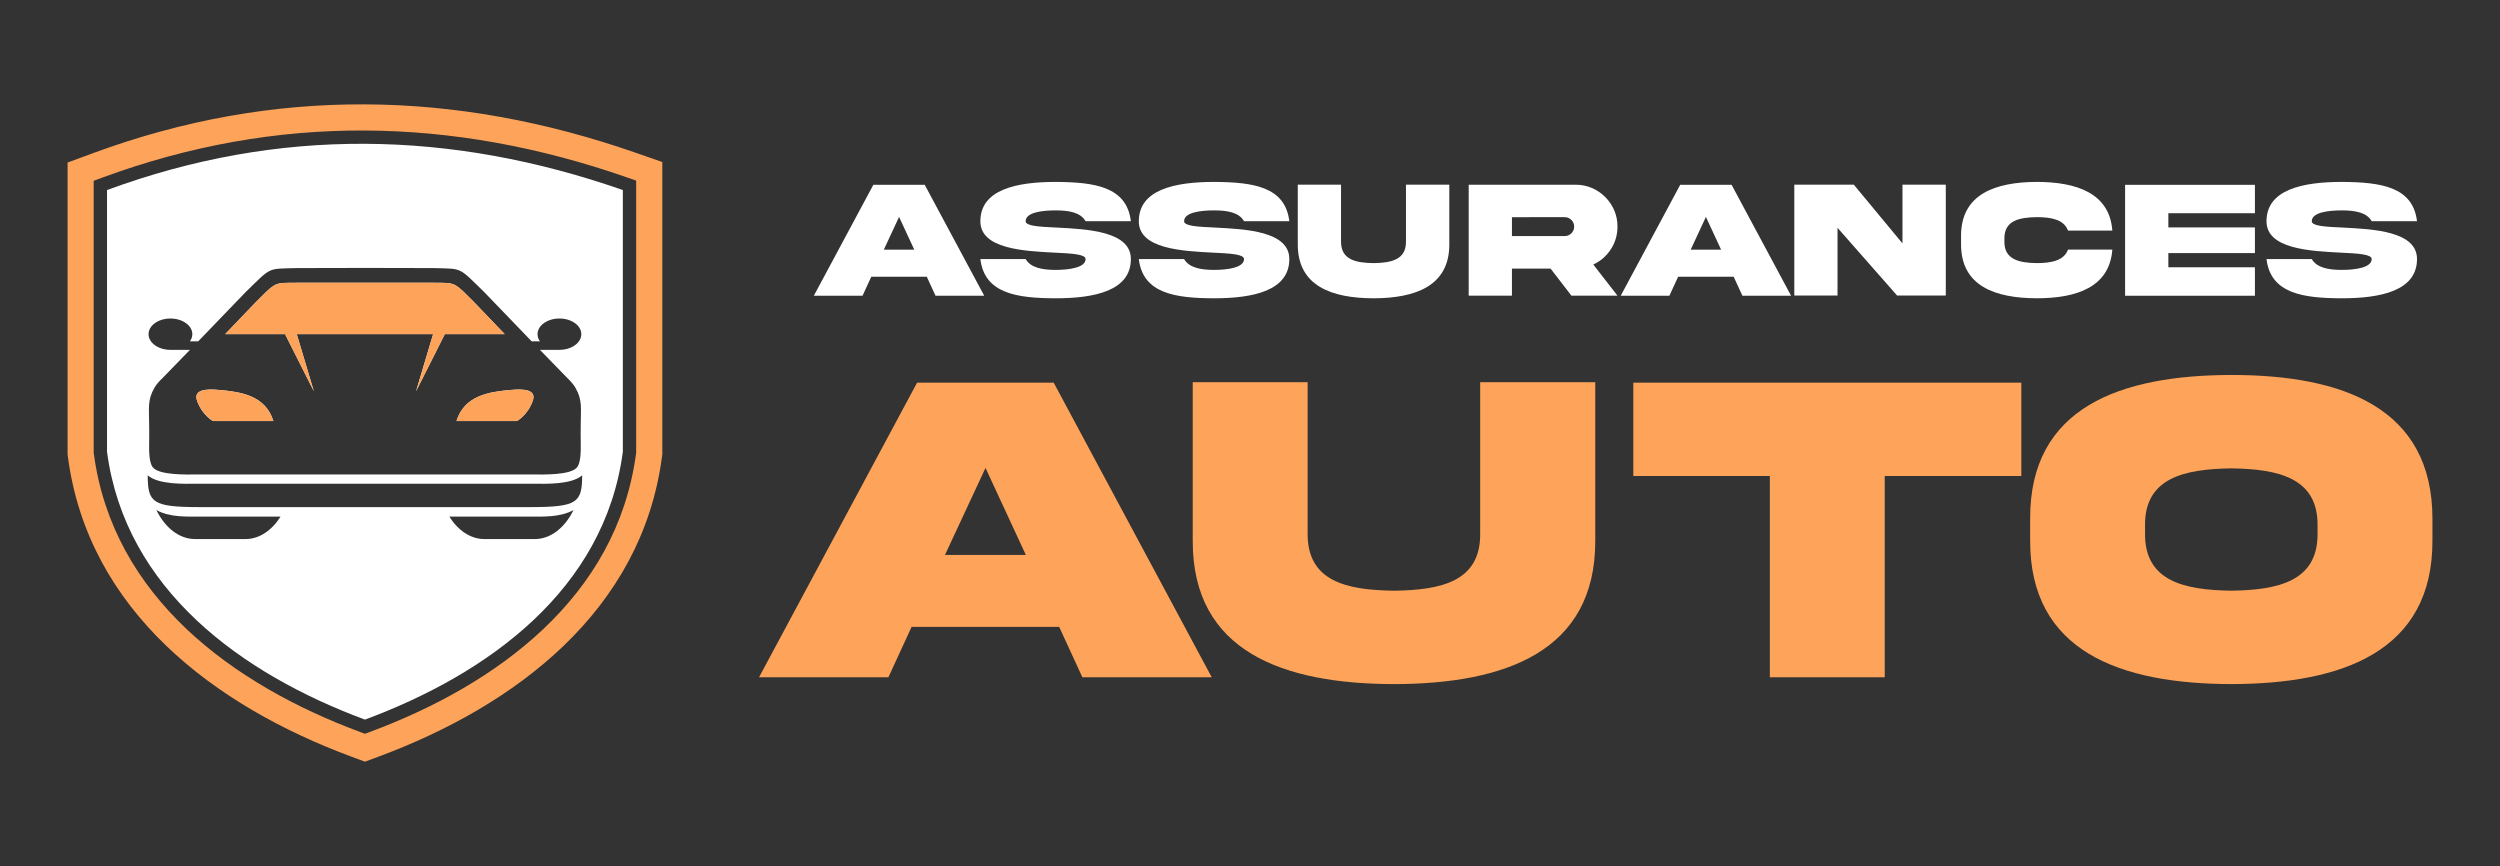
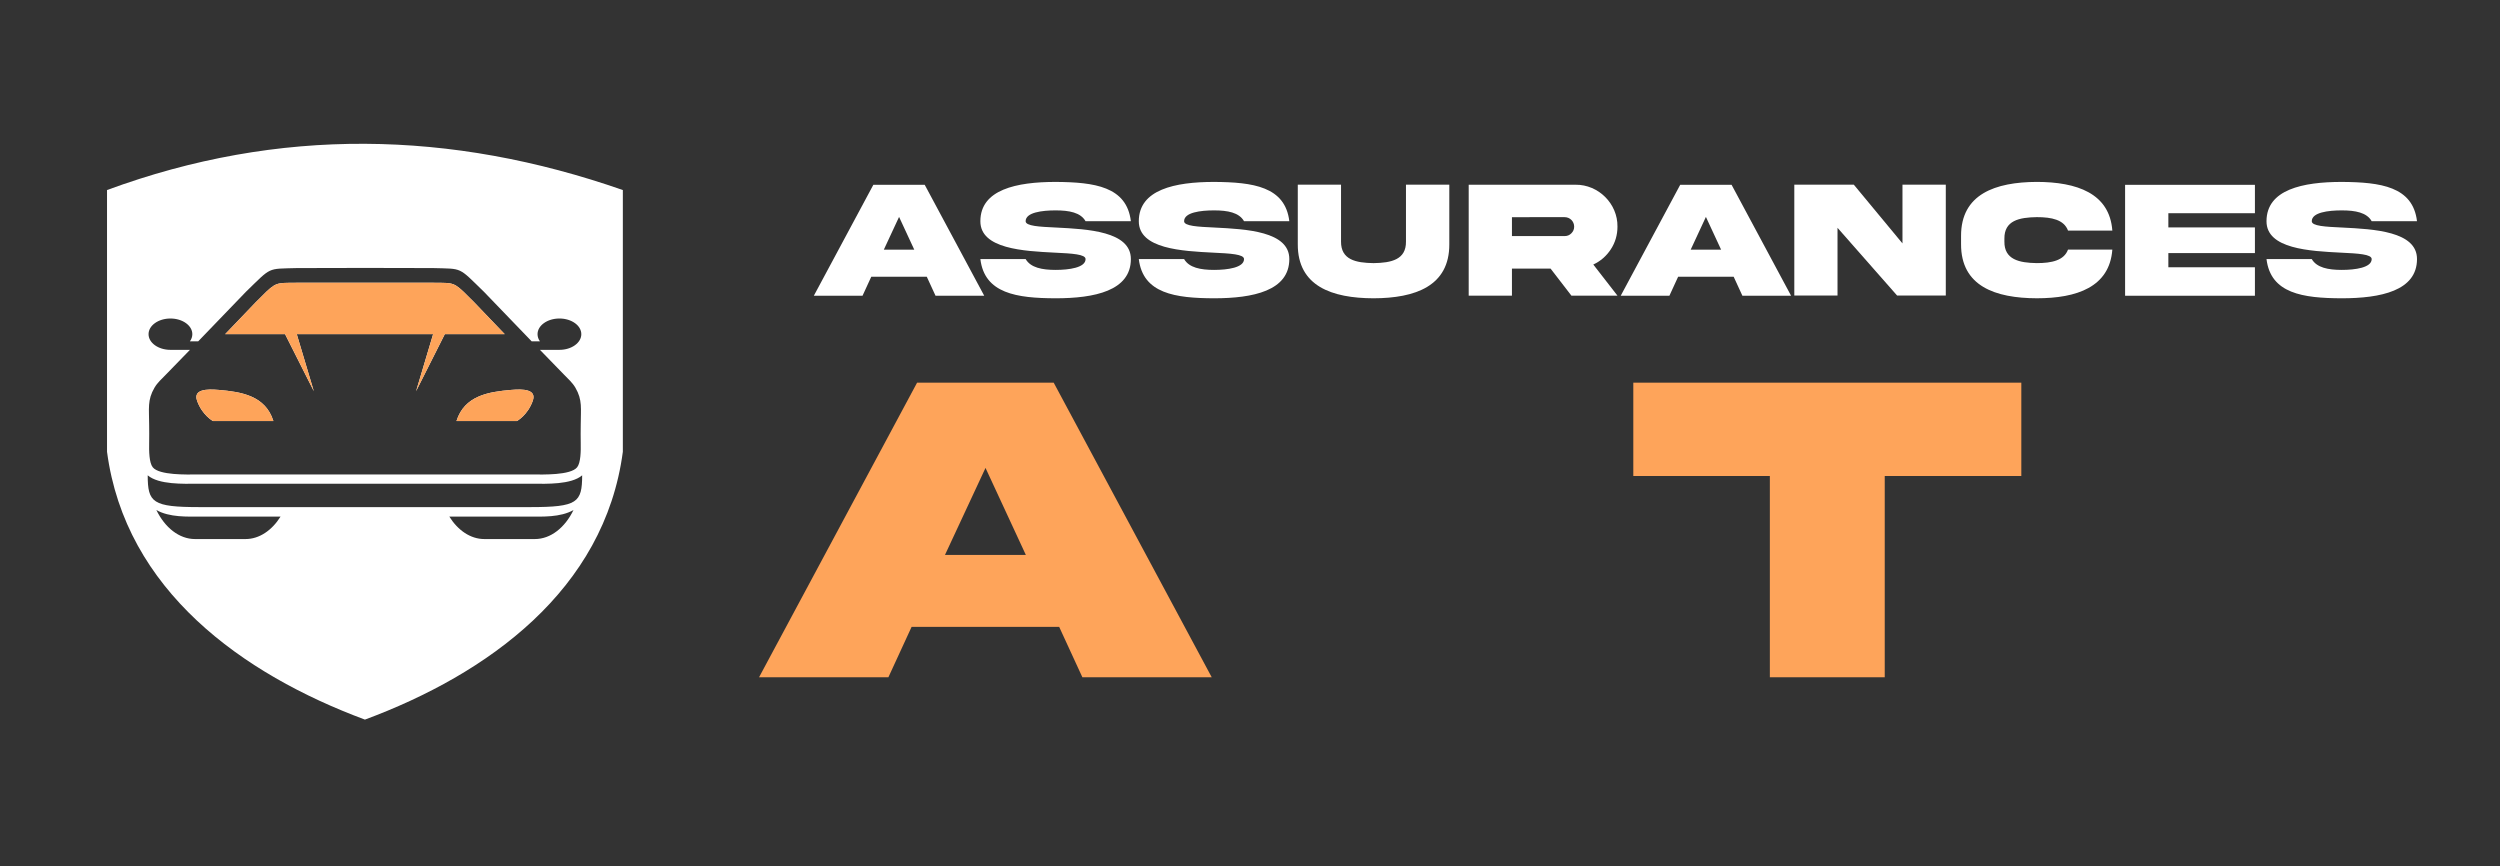
<svg xmlns="http://www.w3.org/2000/svg" version="1.1" id="Calque_1" x="0px" y="0px" width="152.98px" height="52.993px" viewBox="0 0 152.98 52.993" enable-background="new 0 0 152.98 52.993" xml:space="preserve">
  <rect x="0" y="0" width="152.98" height="52.993" fill="#333333" stroke="none" />
  <g>
    <g>
-       <path fill-rule="evenodd" clip-rule="evenodd" fill="#FEA45A" d="M5.733,27.697L5.74,27.75c1.164,8.797,8.52,14.154,16.308,17.047    l0.283,0.105l0.284-0.105c7.788-2.893,15.144-8.25,16.306-17.047l0.007-0.053V11.051l-0.547-0.19    c-10.707-3.736-21.43-3.931-32.115,0.005l-0.533,0.197V27.697z M4.135,27.803V9.946l1.579-0.582    C16.75,5.299,27.85,5.492,38.909,9.351l1.619,0.564v17.888l-0.021,0.156c-1.245,9.428-8.97,15.23-17.335,18.338l-0.84,0.311    l-0.841-0.311c-8.365-3.107-16.091-8.91-17.335-18.338L4.135,27.803z" />
      <path fill-rule="evenodd" clip-rule="evenodd" fill="#FFFFFF" d="M16.729,25.764h-3.698c0,0-0.659-0.358-0.971-1.239    c-0.25-0.71,0.6-0.728,1.318-0.666C14.776,23.978,16.241,24.213,16.729,25.764 M17.168,31.611    c-0.528,0.842-1.296,1.375-2.146,1.375h-3.087c-0.978,0-1.847-0.707-2.367-1.777c0.804,0.461,1.938,0.402,2.648,0.402H17.168z     M27.933,25.764h3.698c0,0,0.659-0.358,0.971-1.239c0.25-0.71-0.6-0.728-1.318-0.666C29.886,23.978,28.421,24.213,27.933,25.764z     M35.624,29.086c-0.004,1.666-0.284,1.945-3.178,1.945c-6.743,0-13.486,0-20.23,0c-2.894,0-3.174-0.279-3.178-1.945    c0.677,0.58,2.208,0.516,2.984,0.516c6.872,0,13.745,0,20.616,0C33.415,29.602,34.947,29.666,35.624,29.086z M27.494,31.611    c0.528,0.842,1.295,1.375,2.146,1.375h3.086c0.98,0,1.848-0.707,2.368-1.777c-0.804,0.461-1.938,0.402-2.648,0.402H27.494z     M26.505,16.404c1.831,0.054,1.516-0.094,3.108,1.451c0.975,1.013,1.944,2.026,2.922,3.033h0.506    c-0.095-0.132-0.148-0.281-0.148-0.439c0-0.53,0.6-0.959,1.34-0.959s1.339,0.43,1.339,0.959s-0.6,0.959-1.339,0.959H33.04    l1.476,1.519c0.248,0.257,0.511,0.485,0.691,0.792c0.448,0.769,0.329,1.278,0.329,2.297c-0.005,0.357-0.007,0.715,0,1.078    c0.011,0.516,0,1.219-0.219,1.498c-0.396,0.5-2.118,0.443-2.678,0.443c-6.872,0-13.744,0-20.616,0    c-0.56,0-2.282,0.057-2.677-0.443c-0.22-0.279-0.23-0.982-0.219-1.498c0.007-0.363,0.004-0.721,0-1.078    c0-1.019-0.121-1.529,0.329-2.297c0.18-0.307,0.443-0.535,0.691-0.792l1.476-1.519h-1.194c-0.739,0-1.339-0.429-1.339-0.959    s0.6-0.959,1.339-0.959c0.74,0,1.34,0.43,1.34,0.959c0,0.158-0.054,0.307-0.149,0.439h0.507c0.978-1.007,1.947-2.021,2.922-3.033    c1.593-1.544,1.278-1.397,3.108-1.451C20.961,16.392,23.702,16.392,26.505,16.404z M26.504,20.445l-1.045,3.494l1.76-3.494h3.663    l-1.868-1.95c-1.106-1.105-1.128-1.181-2.024-1.189c-0.133-0.001-0.287-0.001-0.464-0.003h-8.389    c-0.178,0.002-0.331,0.002-0.464,0.003c-0.896,0.009-0.919,0.084-2.024,1.189l-1.868,1.95h3.663l1.76,3.494l-1.045-3.494H26.504z     M6.549,27.643c1.117,8.465,8.272,13.602,15.782,16.391c7.51-2.789,14.665-7.926,15.782-16.391V11.629    c-10.521-3.67-21.042-3.876-31.564,0V27.643z" />
      <path fill-rule="evenodd" clip-rule="evenodd" fill="#FEA45A" d="M27.219,20.445h3.663l-1.868-1.95    c-1.106-1.105-1.129-1.181-2.024-1.189l-0.464-0.004h-8.388l-0.465,0.004c-0.895,0.008-0.919,0.083-2.024,1.189l-1.869,1.95h3.664    l1.76,3.494l-1.045-3.494h8.346l-1.045,3.494L27.219,20.445z" />
      <path fill-rule="evenodd" clip-rule="evenodd" fill="#FEA45A" d="M31.284,23.859c-1.397,0.119-2.862,0.354-3.351,1.904h3.698    c0,0,0.659-0.358,0.971-1.238C32.852,23.816,32.001,23.797,31.284,23.859" />
      <path fill-rule="evenodd" clip-rule="evenodd" fill="#FEA45A" d="M16.729,25.763c-0.488-1.55-1.953-1.785-3.349-1.904    c-0.719-0.062-1.569-0.043-1.319,0.666c0.312,0.88,0.971,1.238,0.971,1.238H16.729z" />
    </g>
    <g>
      <g>
        <path fill="#FFFFFF" d="M53.441,11.31h3.145l3.641,6.787h-2.98l-0.535-1.162h-3.397l-0.535,1.162H49.8L53.441,11.31z      M54.083,15.278h1.863l-0.93-2.005L54.083,15.278z" />
        <path fill="#FFFFFF" d="M64.65,13.925c1.893,0.096,4.555,0.227,4.55,1.929c0,1.939-2.223,2.399-4.605,2.399     c-2.378-0.006-4.352-0.293-4.604-2.399h2.771c0.304,0.525,1.006,0.662,1.833,0.662c0.823,0,1.833-0.137,1.833-0.662     c0-0.297-0.823-0.343-1.888-0.394c-1.894-0.096-4.555-0.227-4.549-1.924c0-1.939,2.22-2.404,4.604-2.404     c2.379,0.015,4.353,0.283,4.605,2.404h-2.773c-0.303-0.535-1.004-0.662-1.833-0.662c-0.824,0-1.833,0.122-1.833,0.662     C62.761,13.834,63.585,13.875,64.65,13.925z" />
        <path fill="#FFFFFF" d="M74.346,13.925c1.893,0.096,4.556,0.227,4.55,1.929c0,1.939-2.222,2.399-4.605,2.399     c-2.378-0.006-4.353-0.293-4.605-2.399h2.772c0.303,0.525,1.005,0.662,1.833,0.662c0.822,0,1.834-0.137,1.834-0.662     c0-0.297-0.823-0.343-1.89-0.394c-1.893-0.096-4.555-0.227-4.549-1.924c0-1.939,2.221-2.404,4.605-2.404     c2.38,0.015,4.354,0.283,4.605,2.404h-2.771c-0.304-0.535-1.006-0.662-1.834-0.662c-0.824,0-1.833,0.122-1.833,0.662     C72.457,13.834,73.281,13.875,74.346,13.925z" />
        <path fill="#FFFFFF" d="M86.035,11.299h2.651v3.646c0.01,2.564-2.09,3.302-4.636,3.308c-2.546-0.006-4.646-0.743-4.636-3.308     v-3.646h2.646v3.479c-0.009,1.116,0.904,1.308,1.99,1.323c1.081-0.015,2-0.208,1.984-1.323V11.299z" />
        <path fill="#FFFFFF" d="M96.41,11.304c1.401-0.015,2.586,1.162,2.566,2.565c0,0.51-0.137,0.975-0.408,1.389     c-0.268,0.409-0.627,0.722-1.071,0.929l1.479,1.904h-2.818l-1.276-1.656h-2.363v1.656h-2.646v-6.787H96.41z M92.519,13.289v1.157     h3.228c0.16,0,0.295-0.055,0.406-0.167c0.117-0.116,0.173-0.252,0.173-0.409c0-0.323-0.258-0.581-0.579-0.581H92.519z" />
        <path fill="#FFFFFF" d="M102.814,11.31h3.146l3.64,6.787h-2.979l-0.534-1.162h-3.399l-0.534,1.162h-2.979L102.814,11.31z      M103.456,15.278h1.862l-0.93-2.005L103.456,15.278z" />
        <path fill="#FFFFFF" d="M116.416,11.299h2.651v6.786h-2.979l-3.647-4.145v4.145h-2.644v-6.786h3.64l2.979,3.596V11.299z" />
        <path fill="#FFFFFF" d="M129.258,15.273c-0.168,2.293-2.177,2.979-4.621,2.979c-2.545-0.006-4.645-0.743-4.636-3.313v-0.495     c-0.009-2.565,2.091-3.302,4.636-3.313c2.444,0.005,4.453,0.692,4.621,2.979h-2.712c-0.248-0.667-1.001-0.823-1.909-0.823     c-1.08,0.016-1.999,0.208-1.984,1.323v0.167c-0.015,1.106,0.904,1.308,1.984,1.323c0.908,0,1.667-0.162,1.909-0.828H129.258z" />
        <path fill="#FFFFFF" d="M130.039,11.31h7.944v1.737h-5.297v0.869h5.297v1.571h-5.297v0.868h5.297v1.742h-7.944V11.31z" />
        <path fill="#FFFFFF" d="M143.352,13.925c1.892,0.096,4.555,0.227,4.549,1.929c0,1.939-2.222,2.399-4.605,2.399     c-2.378-0.006-4.352-0.293-4.604-2.399h2.77c0.305,0.525,1.005,0.662,1.834,0.662c0.822,0,1.832-0.137,1.832-0.662     c0-0.297-0.823-0.343-1.887-0.394c-1.895-0.096-4.555-0.227-4.549-1.924c0-1.939,2.22-2.404,4.604-2.404     c2.378,0.015,4.354,0.283,4.605,2.404h-2.773c-0.302-0.535-1.004-0.662-1.832-0.662c-0.823,0-1.834,0.122-1.834,0.662     C141.461,13.834,142.285,13.875,143.352,13.925z" />
      </g>
      <g>
        <path fill="#FEA45A" d="M56.119,23.415h8.358l9.672,18.03h-7.915l-1.421-3.086h-9.03l-1.421,3.086h-7.915L56.119,23.415z      M57.824,33.959h4.95l-2.469-5.326L57.824,33.959z" />
-         <path fill="#FEA45A" d="M90.575,23.388h7.042v9.687c0.026,6.816-5.553,8.773-12.314,8.787     c-6.763-0.014-12.343-1.971-12.317-8.787v-9.687h7.03v9.243c-0.026,2.965,2.403,3.475,5.287,3.516     c2.87-0.041,5.313-0.551,5.272-3.516V23.388z" />
        <path fill="#FEA45A" d="M108.301,41.445V29.129h-8.356v-5.714h23.744v5.714h-8.358v12.316H108.301z" />
-         <path fill="#FEA45A" d="M148.846,31.746v1.314c0.026,6.814-5.526,8.787-12.303,8.801c-6.788-0.014-12.341-1.986-12.314-8.801     v-1.314c-0.026-6.828,5.526-8.788,12.314-8.801C143.33,22.945,148.846,24.931,148.846,31.746z M141.816,32.176     c0.04-2.939-2.402-3.475-5.273-3.516c-2.883,0.041-5.325,0.576-5.284,3.516v0.443c-0.041,2.951,2.401,3.486,5.284,3.527     c2.871-0.041,5.313-0.576,5.273-3.527V32.176z" />
      </g>
    </g>
  </g>
</svg>